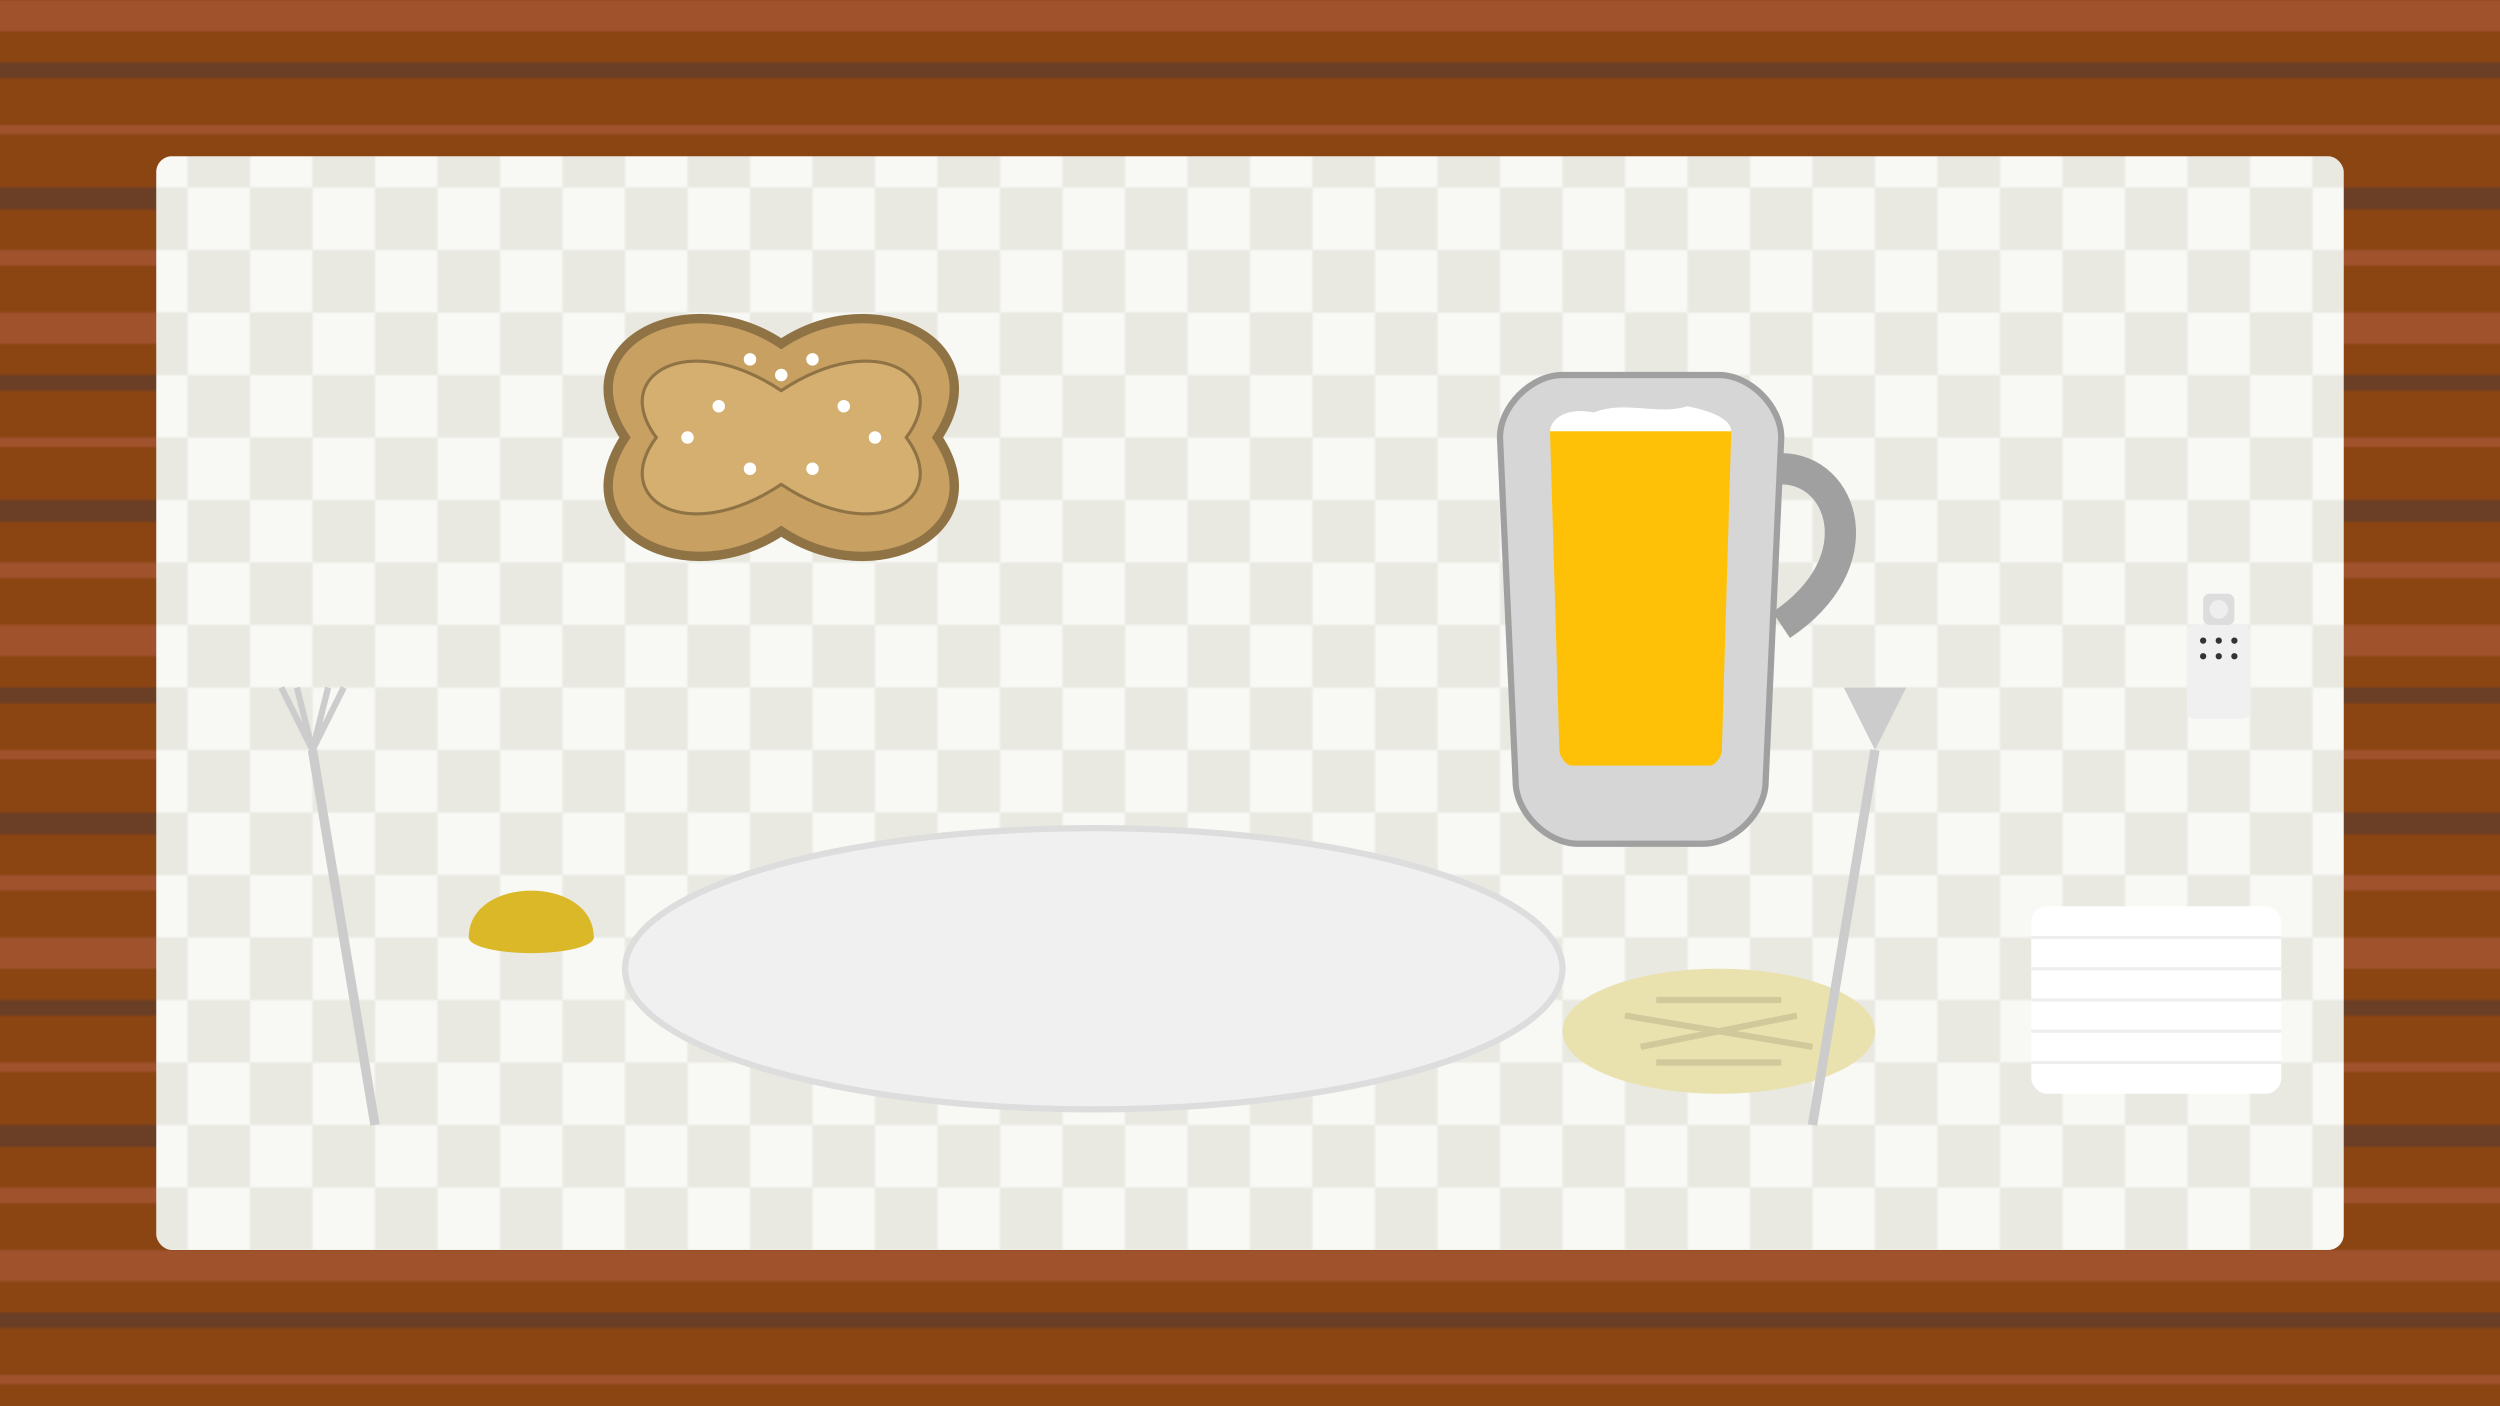
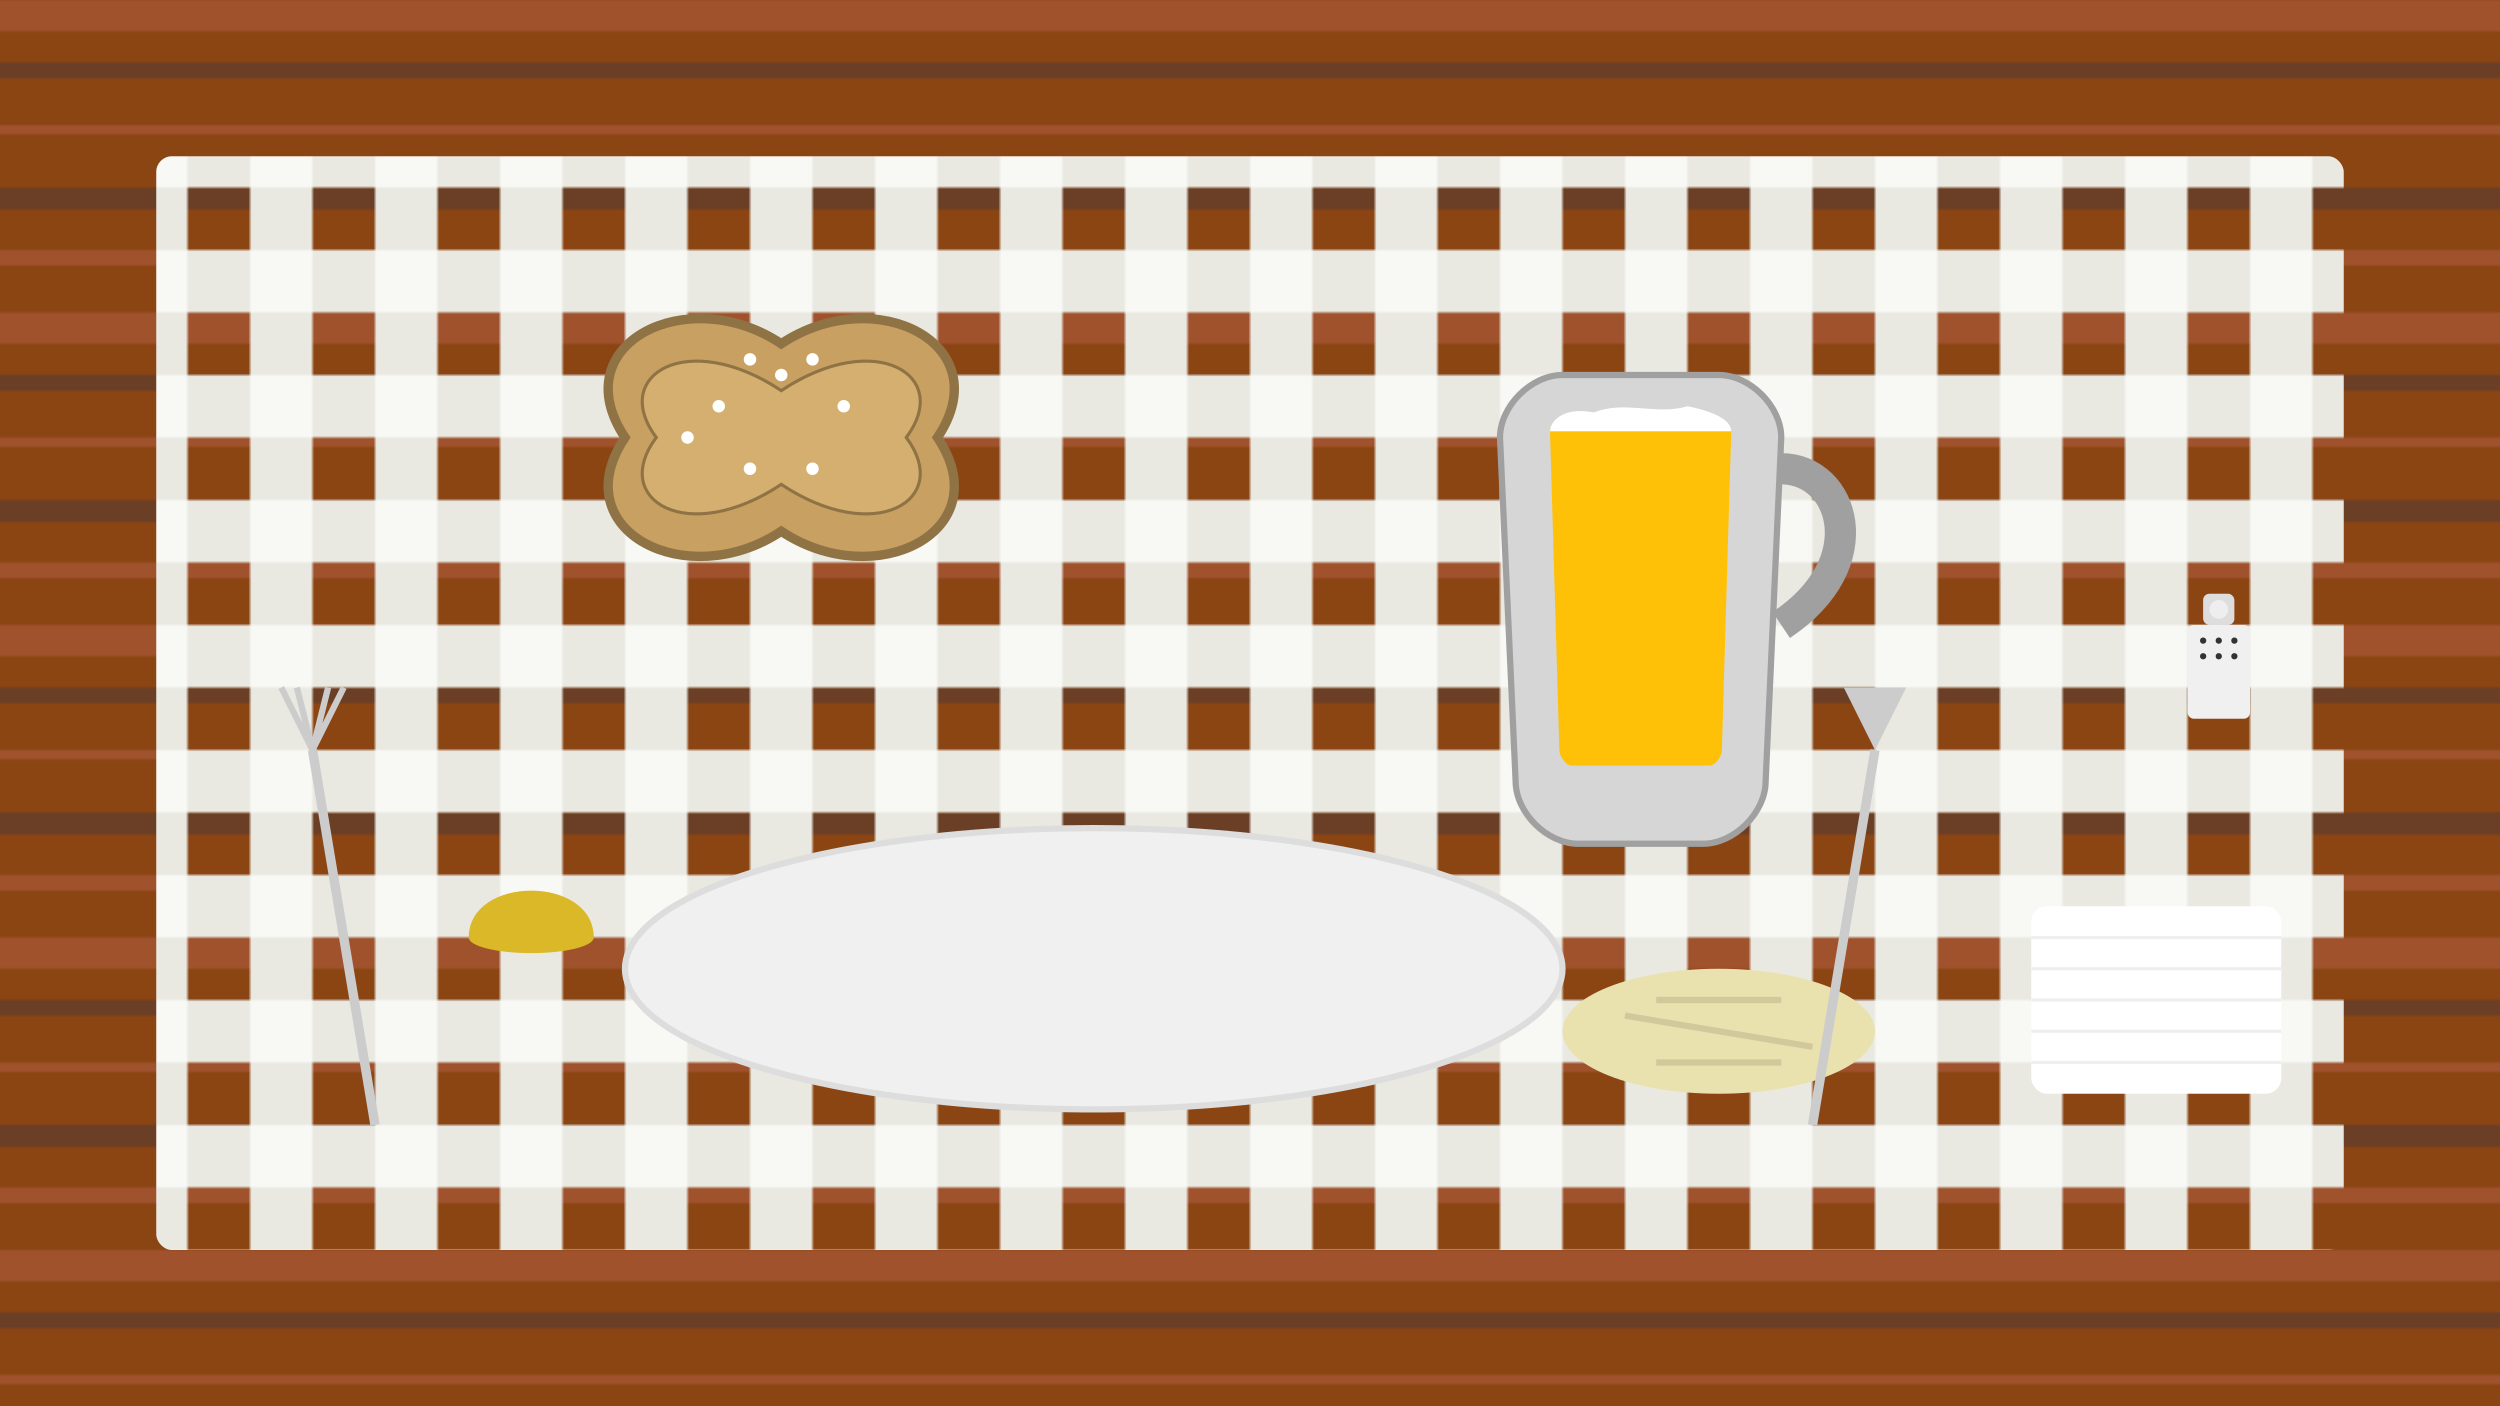
<svg xmlns="http://www.w3.org/2000/svg" width="800" height="450" viewBox="0 0 800 450">
  <rect width="800" height="450" fill="#8B4513" />
  <pattern id="woodPattern" width="100" height="100" patternUnits="userSpaceOnUse">
    <rect width="100" height="100" fill="#8B4513" />
    <path d="M0 0 L100 0 L100 10 L0 10 Z" fill="#A0522D" />
    <path d="M0 20 L100 20 L100 25 L0 25 Z" fill="#6B3E26" />
    <path d="M0 40 L100 40 L100 43 L0 43 Z" fill="#A0522D" />
    <path d="M0 60 L100 60 L100 67 L0 67 Z" fill="#6B3E26" />
    <path d="M0 80 L100 80 L100 85 L0 85 Z" fill="#A0522D" />
  </pattern>
  <rect width="800" height="450" fill="url(#woodPattern)" />
  <pattern id="tableCloth" width="40" height="40" patternUnits="userSpaceOnUse">
    <rect width="20" height="20" fill="#f8f8f5" />
    <rect x="20" y="0" width="20" height="20" fill="#e9e9e2" />
    <rect x="0" y="20" width="20" height="20" fill="#e9e9e2" />
-     <rect x="20" y="20" width="20" height="20" fill="#f8f8f5" />
  </pattern>
  <rect x="50" y="50" width="700" height="350" fill="url(#tableCloth)" rx="5" ry="5" />
  <path d="M200 140 C 180 110, 220 90, 250 110 C 280 90, 320 110, 300 140 C 320 170, 280 190, 250 170 C 220 190, 180 170, 200 140 Z" fill="#C8A062" stroke="#8F7345" stroke-width="3" />
  <path d="M210 140 C 195 120, 220 105, 250 125 C 280 105, 305 120, 290 140 C 305 160, 280 175, 250 155 C 220 175, 195 160, 210 140 Z" fill="#D4AF70" stroke="#8F7345" stroke-width="1" />
  <circle cx="240" cy="115" r="2" fill="white" />
  <circle cx="260" cy="115" r="2" fill="white" />
  <circle cx="230" cy="130" r="2" fill="white" />
  <circle cx="270" cy="130" r="2" fill="white" />
  <circle cx="240" cy="150" r="2" fill="white" />
  <circle cx="260" cy="150" r="2" fill="white" />
  <circle cx="250" cy="120" r="2" fill="white" />
-   <circle cx="280" cy="140" r="2" fill="white" />
  <circle cx="220" cy="140" r="2" fill="white" />
  <path d="M500 120 L550 120 C 560 120, 570 130, 570 140 L565 250 C 565 260, 555 270, 545 270 L505 270 C 495 270, 485 260, 485 250 L480 140 C 480 130, 490 120, 500 120 Z" fill="#D6D6D6" stroke="#A0A0A0" stroke-width="2" />
  <path d="M570 150 C 590 150, 600 180, 570 200" fill="none" stroke="#A0A0A0" stroke-width="10" />
  <path d="M500 135 L550 135 C 552 135, 554 136, 554 138 L551 240 C 551 242, 549 245, 547 245 L503 245 C 501 245, 499 242, 499 240 L496 138 C 496 136, 498 135, 500 135 Z" fill="#FFC107" />
  <path d="M496 138 C 496 135, 500 130, 510 132 C 520 128, 530 133, 540 130 C 550 132, 554 135, 554 138" fill="#FFFFFF" />
-   <ellipse cx="350" cy="300" rx="120" ry="30" fill="#F5EBD8" />
  <ellipse cx="350" cy="300" rx="110" ry="25" fill="#D0A17D" />
  <path d="M250 290 Q 350 270, 450 290" fill="none" stroke="#B36A5E" stroke-width="2" />
  <path d="M250 310 Q 350 330, 450 310" fill="none" stroke="#B36A5E" stroke-width="2" />
  <ellipse cx="550" cy="330" rx="50" ry="20" fill="#E9E2AF" />
  <line x1="520" y1="325" x2="580" y2="335" stroke="#D1C89B" stroke-width="2" />
-   <line x1="525" y1="335" x2="575" y2="325" stroke="#D1C89B" stroke-width="2" />
  <line x1="530" y1="320" x2="570" y2="320" stroke="#D1C89B" stroke-width="2" />
  <line x1="530" y1="340" x2="570" y2="340" stroke="#D1C89B" stroke-width="2" />
  <path d="M150 300 C 150 280, 190 280, 190 300 Z" fill="#DBB827" />
  <ellipse cx="170" cy="300" rx="20" ry="5" fill="#DBB827" />
  <ellipse cx="350" cy="310" rx="150" ry="45" fill="#F0F0F0" stroke="#DDDDDD" stroke-width="2" />
  <line x1="100" y1="240" x2="120" y2="360" stroke="#CCCCCC" stroke-width="3" />
  <path d="M100 240 L 105 220 M 100 240 L 95 220 M 100 240 L 110 220 M 100 240 L 90 220" stroke="#CCCCCC" stroke-width="2" />
  <line x1="600" y1="240" x2="580" y2="360" stroke="#CCCCCC" stroke-width="3" />
-   <path d="M600 240 L 610 220 L 590 220 Z" fill="#CCCCCC" />
+   <path d="M600 240 L 610 220 L 590 220 " fill="#CCCCCC" />
  <rect x="650" y="290" width="80" height="60" fill="#FFFFFF" rx="5" ry="5" />
  <path d="M650 300 L730 300 M650 310 L730 310 M650 320 L730 320 M650 330 L730 330 M650 340 L730 340" fill="none" stroke="#EEEEEE" stroke-width="1" />
  <rect x="700" y="200" width="20" height="30" fill="#F0F0F0" rx="2" ry="2" />
  <rect x="705" y="190" width="10" height="10" fill="#DDDDDD" rx="2" ry="2" />
  <circle cx="710" cy="195" r="3" fill="#EEEEEE" />
  <circle cx="705" cy="205" r="1" fill="#333333" />
  <circle cx="710" cy="205" r="1" fill="#333333" />
  <circle cx="715" cy="205" r="1" fill="#333333" />
  <circle cx="705" cy="210" r="1" fill="#333333" />
  <circle cx="710" cy="210" r="1" fill="#333333" />
  <circle cx="715" cy="210" r="1" fill="#333333" />
</svg>